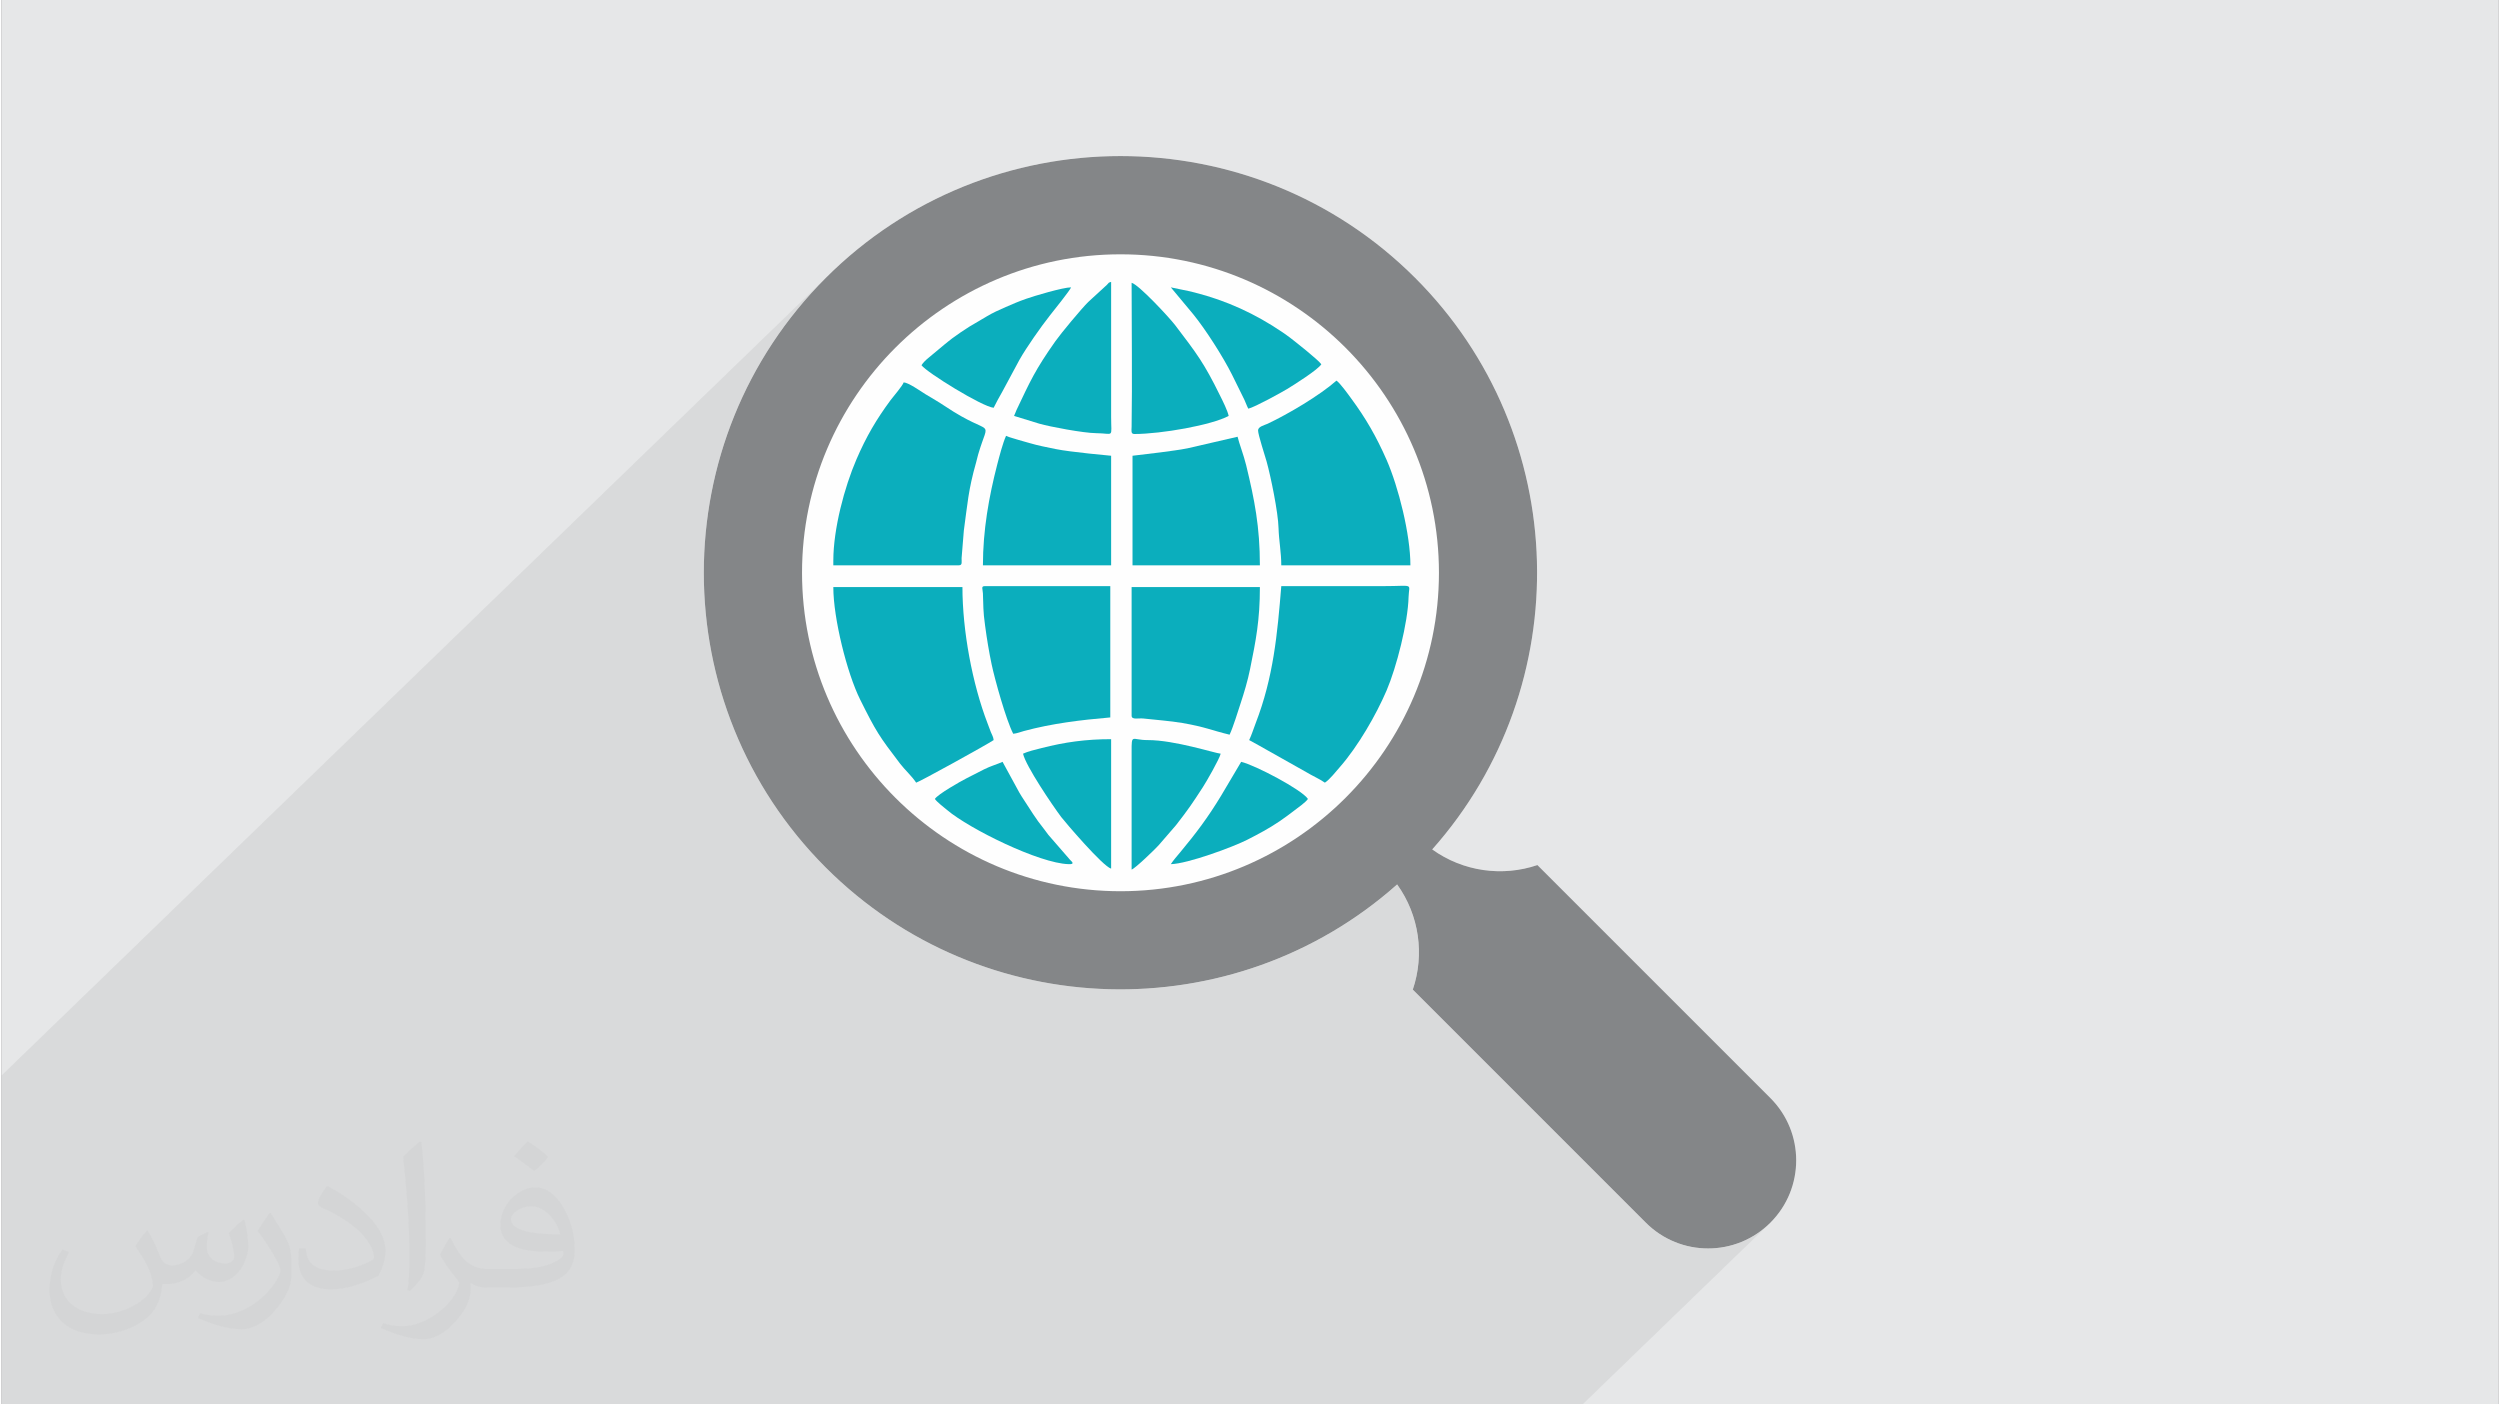
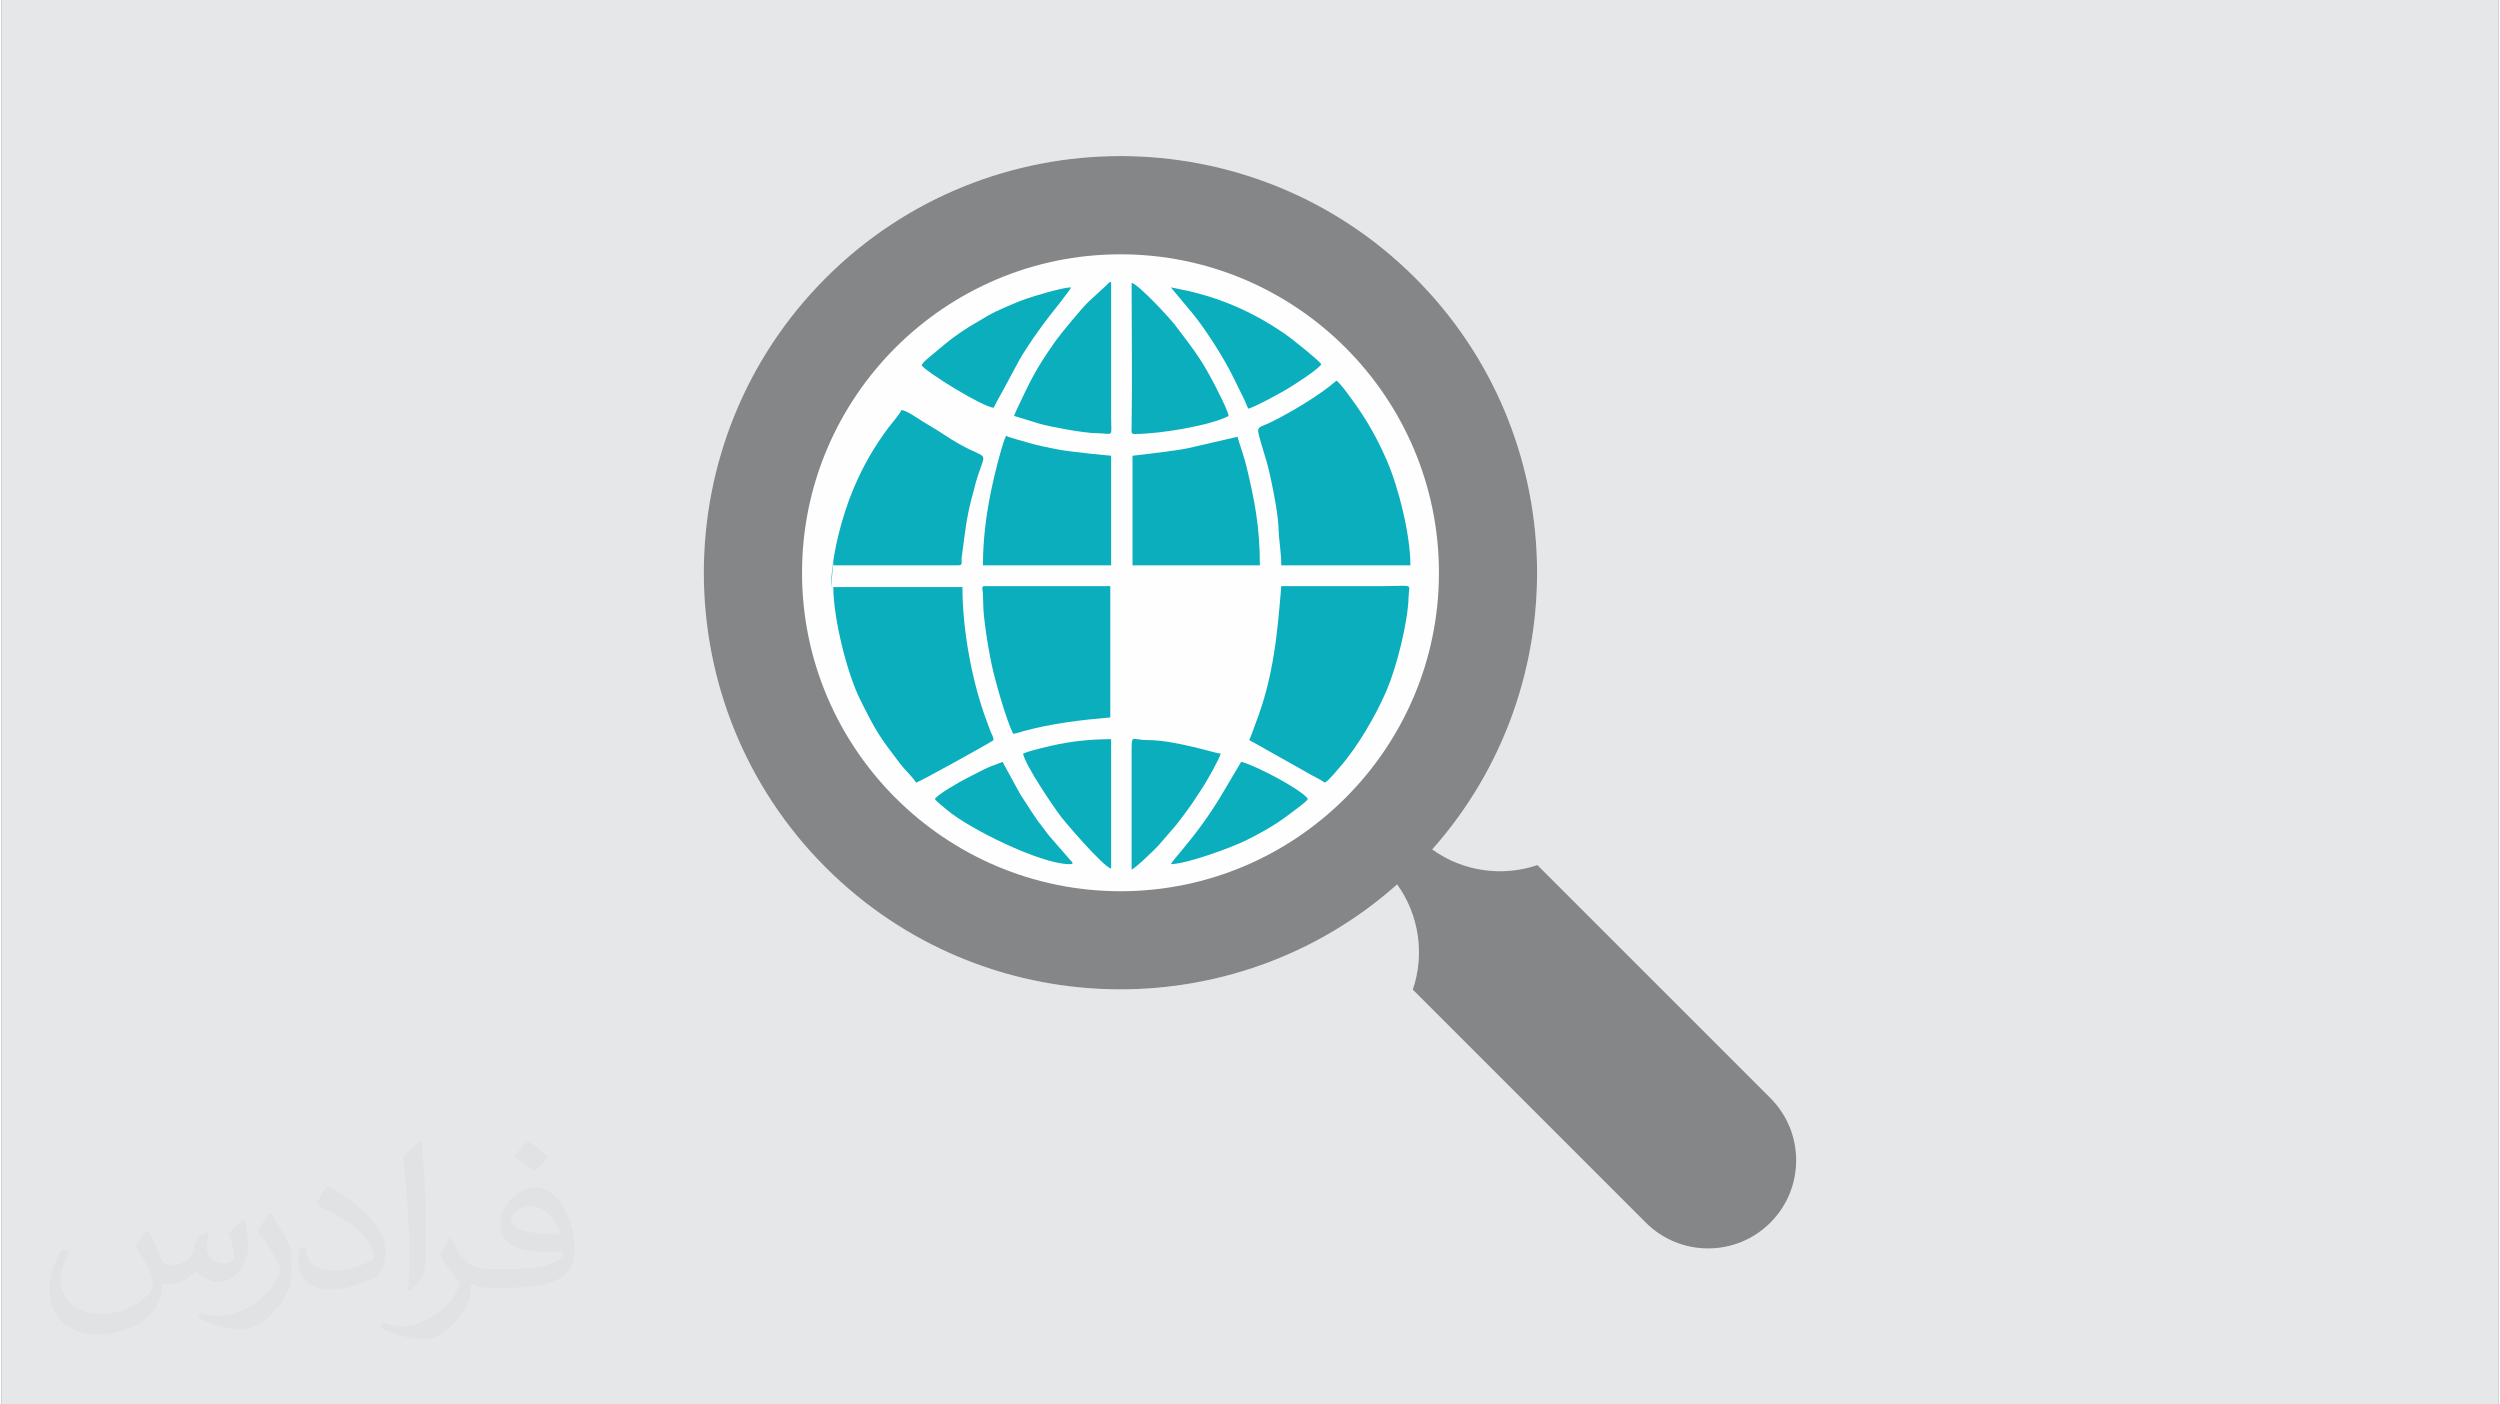
<svg xmlns="http://www.w3.org/2000/svg" xml:space="preserve" width="356px" height="200px" version="1.0" shape-rendering="geometricPrecision" text-rendering="geometricPrecision" image-rendering="optimizeQuality" fill-rule="evenodd" clip-rule="evenodd" viewBox="0 0 35600 20025">
  <rect x="0" y="0" width="35600" height="20025" fill="#808080" stroke="none" />
  <g id="Layer_x0020_1">
    <g id="_2493771864768">
      <path fill="#E6E7E8" d="M0 0l35600 0 0 20025 -35600 0 0 -20025z" />
-       <path fill="#373435" fill-opacity="0.078" d="M18923 11113l-1327 1285 123 -49 201 -91 196 -100 190 -110 184 -118 178 -127 172 -135 165 -143 157 -150 -2808 2717 258 -22 273 -37 271 -49 269 -62 267 -74 264 -87 260 -100 256 -112 252 -125 246 -138 242 -150 235 -162 229 -176 222 -188 57 85 51 86 45 89 39 91 34 92 28 95 23 95 17 96 11 97 5 97 0 98 -6 97 -12 97 -17 96 -23 95 -29 94 3322 3322 95 86 102 75 107 63 112 52 115 40 117 29 120 17 120 6 121 -6 119 -17 118 -29 115 -40 111 -52 108 -63 101 -75 96 -86 -2680 2593 -22540 0 0 -4691 11751 -11371 -211 222 -197 229 -183 237 -170 244 -156 250 -142 256 -129 261 -116 266 -102 271 -88 274 -75 277 -61 280 -47 282 -31 260 2701 -2615 -150 158 -143 165 -135 171 -126 178 -119 185 -109 190 -100 196 -91 201 -62 155 1465 -1418 14 -12 14 -13 14 -11 223 -186 16 -12 14 -12 14 -11 13 -11 13 -11 13 -11 15 -11 16 -12 31 -23 30 -21 30 -21 29 -20 29 -20 30 -20 31 -20 33 -21 249 -147 32 -19 33 -18 34 -17 34 -17 35 -17 35 -16 35 -15 36 -16 36 -16 36 -15 35 -15 36 -15 36 -14 36 -15 37 -14 38 -13 54 -19 76 -23 90 -27 98 -27 98 -26 91 -21 77 -15 56 -5 -14 25 -31 45 -43 58 -50 65 -52 66 -48 61 -39 49 -26 33 -51 66 -56 76 -60 82 -60 86 -59 86 -55 85 -50 79 -42 71 -139 259 1119 -1083 202 -185 91 -88 4 -4 7 -3 10 -3 13 -4 0 120 0 121 0 55 292 -283 52 28 76 61 91 84 98 97 14 15 228 -220 42 9 42 9 42 9 41 8 42 8 42 9 42 10 42 10 171 47 166 54 161 61 158 67 155 75 151 81 149 88 146 95 17 11 16 11 14 10 14 11 13 10 14 10 15 11 16 12 34 27 54 42 65 53 72 58 70 58 63 55 49 46 28 32 -32 36 -1133 1096 10 32 1 3 267 -259 16 -14 20 -11 22 -10 22 -9 22 -8 19 -8 115 -57 127 -67 132 -74 134 -80 133 -84 126 -86 115 -85 100 -82 21 18 27 27 29 34 30 38 30 38 28 38 24 33 19 26 76 106 71 104 67 105 63 106 60 108 58 112 57 116 55 122 32 75 31 82 31 87 30 91 29 95 28 98 27 100 24 102 23 102 21 102 18 101 15 100 13 98 9 94 6 90 2 85 -306 296 60 0 104 -3 68 0 38 6 17 15 3 28 -5 45 -5 65 -3 72 -7 77 -10 81 -13 86 -15 88 -18 91 -19 92 -22 92 -23 93 -24 90 -26 89 -26 86 -27 82 -27 77 -27 72 -27 66 -61 135 -70 141 -77 145 -84 144 -88 141 -92 136 -94 127 -94 115 -26 30 -27 31 -27 32 -28 32 -28 30 -28 28z" />
      <g>
        <path fill="#FEFEFE" d="M25220 15656l-3322 -3322c-498,169 -1059,94 -1500,-223 2071,-2331 1991,-5914 -242,-8148 -2317,-2317 -6088,-2317 -8405,0 -2318,2318 -2318,6088 0,8406 2233,2233 5816,2313 8147,241 317,442 392,1002 223,1500l3322 3322c491,491 1286,491 1777,0 490,-490 490,-1286 0,-1776z" />
        <g>
          <path fill="#0BAEBD" d="M17788 10552c92,49 177,98 271,151l540 304c90,55 184,94 269,152 74,-50 150,-151 219,-229 252,-289 510,-734 660,-1084 142,-331 305,-970 314,-1334 6,-203 91,-155 -368,-155 -483,0 -965,0 -1447,0 -56,685 -112,1300 -365,1954 -31,81 -58,168 -93,241z" />
          <path fill="#0BAEBD" d="M13040 11159c49,-12 1004,-539 1105,-607 -5,-49 -23,-70 -40,-114 -16,-38 -28,-78 -46,-122 -218,-566 -359,-1323 -359,-1946l-1841 0c0,447 196,1228 381,1601 233,469 274,527 571,917 71,93 166,175 229,271z" />
-           <path fill="#0BAEBD" d="M11859 7996l0 64 1790 0c55,0 37,-51 39,-102l32 -394c52,-376 63,-579 175,-971 12,-41 17,-72 29,-113 162,-556 225,-222 -470,-687 -96,-64 -187,-116 -285,-175 -67,-42 -240,-164 -307,-166 -11,42 -153,209 -185,251 -205,278 -346,517 -488,846 -170,394 -330,989 -330,1447z" />
+           <path fill="#0BAEBD" d="M11859 7996l0 64 1790 0c55,0 37,-51 39,-102c52,-376 63,-579 175,-971 12,-41 17,-72 29,-113 162,-556 225,-222 -470,-687 -96,-64 -187,-116 -285,-175 -67,-42 -240,-164 -307,-166 -11,42 -153,209 -185,251 -205,278 -346,517 -488,846 -170,394 -330,989 -330,1447z" />
          <path fill="#0BAEBD" d="M17915 6137c0,61 98,358 122,444 58,208 165,726 170,950 5,177 39,344 39,529l1841 0c0,-441 -171,-1118 -339,-1502 -147,-334 -297,-595 -507,-879 -43,-59 -157,-218 -208,-252 -243,214 -692,478 -982,615 -46,21 -136,40 -136,95z" />
-           <path fill="#0BAEBD" d="M16112 10204c0,63 98,33 164,40 177,20 380,34 559,64 330,57 416,105 674,167 50,-105 118,-329 157,-447 51,-155 101,-321 134,-484 84,-413 141,-700 141,-1174l-1829 0 0 1834z" />
          <path fill="#0BAEBD" d="M14424 10462c55,-5 103,-26 152,-39 399,-108 812,-158 1232,-194l0 -1872 -1790 0c-56,0 -29,40 -26,103 8,183 0,239 31,460 26,196 57,379 93,551 44,210 206,794 308,991z" />
          <path fill="#0BAEBD" d="M13992 8060l1828 0 0 -1562c0,0 -582,-52 -794,-96 -127,-26 -252,-50 -362,-83 -58,-18 -110,-29 -169,-48 -61,-21 -121,-32 -173,-57 -45,97 -97,297 -127,413 -117,455 -203,932 -203,1433z" />
          <path fill="#0BAEBD" d="M16125 6498l0 1562 1816 0c0,-548 -76,-935 -196,-1428 -35,-144 -101,-313 -122,-405l-714 165c-129,26 -249,38 -386,58l-398 48z" />
          <path fill="#0BAEBD" d="M16151 6188c382,0 1103,-127 1345,-258 -18,-81 -84,-211 -122,-288 -233,-474 -335,-603 -639,-1003 -85,-112 -523,-583 -623,-607 0,662 10,1394 0,2054 -1,54 -13,102 39,102z" />
          <path fill="#0BAEBD" d="M14436 5930l361 111c154,44 628,133 807,135 264,2 216,80 216,-233 0,-641 0,-1283 0,-1924 -43,12 -29,11 -60,42l-267 245c-101,101 -388,446 -467,558 -289,409 -360,571 -556,984 -15,32 -20,55 -34,82z" />
          <path fill="#0BAEBD" d="M13116 5207c75,104 868,593 1029,607 39,-77 76,-148 121,-225l247 -459c100,-177 305,-469 433,-631 45,-57 293,-366 303,-402 -115,0 -531,124 -640,163 -104,36 -192,74 -290,117 -95,41 -190,84 -274,135l-249 147c-91,57 -157,104 -243,166 -45,33 -70,57 -114,91l-223 186c-38,31 -74,65 -100,105z" />
          <path fill="#0BAEBD" d="M17776 5827c95,-23 472,-231 551,-279 99,-60 437,-273 490,-354 -42,-63 -374,-324 -435,-371 -44,-33 -72,-54 -119,-86 -388,-263 -795,-451 -1257,-568 -114,-29 -222,-46 -335,-72l320 384c176,216 425,606 552,860l178 361c22,48 32,82 55,125z" />
          <path fill="#0BAEBD" d="M16112 12398c48,-12 346,-301 384,-345l250 -289c176,-227 224,-297 382,-541 50,-76 237,-403 254,-477 -84,-7 -658,-195 -1041,-194 -230,1 -229,-99 -229,168 1,559 0,1119 0,1678z" />
          <path fill="#0BAEBD" d="M14564 10746c40,178 422,740 545,904 55,72 593,703 711,735l0 -1846c-359,0 -660,42 -992,127 -81,20 -201,49 -264,80z" />
          <path fill="#0BAEBD" d="M13307 11391c28,43 129,120 174,158 322,271 1316,761 1733,772 89,3 54,-29 21,-61l-311 -358c-28,-36 -43,-60 -71,-95 -103,-126 -188,-267 -277,-403 -23,-35 -42,-64 -64,-102l-240 -440c-65,31 -171,60 -263,107 -86,44 -163,84 -245,125 -94,48 -412,228 -457,297z" />
          <path fill="#0BAEBD" d="M16671 12321c239,-5 889,-245 1092,-349 159,-81 309,-161 455,-260 76,-52 135,-96 207,-151 52,-40 170,-122 201,-170 -86,-131 -752,-482 -952,-529l-286 483c-188,310 -354,531 -581,804 -47,57 -97,112 -136,172z" />
          <path fill="#848688" d="M25220 15656l-3322 -3322c-498,169 -1059,94 -1500,-223 2071,-2331 1991,-5914 -242,-8148 -2317,-2317 -6088,-2317 -8405,0 -2318,2318 -2318,6088 0,8406 2233,2233 5816,2313 8147,241 317,442 392,1002 223,1500l3322 3322c491,491 1286,491 1777,0 490,-490 490,-1286 0,-1776zm-9266 -2949c-2504,-1 -4541,-2037 -4541,-4541 0,-2503 2037,-4540 4540,-4540 2504,0 4540,2037 4541,4540 -1,2504 -2037,4540 -4540,4541z" />
        </g>
      </g>
      <path fill="#373435" fill-opacity="0.031" d="M2082 17547c68,104 112,203 155,312 32,64 49,183 199,183 44,0 107,-14 163,-45 63,-33 111,-83 136,-159l60 -202 146 -72 10 10c-20,77 -25,149 -25,206 0,170 146,234 262,234 68,0 129,-34 129,-95 0,-81 -34,-217 -78,-339 68,-68 136,-136 214,-191l12 6c34,144 53,287 53,381 0,93 -41,196 -75,264 -70,132 -194,238 -344,238 -114,0 -241,-58 -328,-163l-5 0c-82,101 -209,193 -412,193l-63 0c-10,134 -39,229 -83,314 -121,237 -480,404 -818,404 -470,0 -706,-272 -706,-633 0,-223 73,-431 185,-578l92 38c-70,134 -117,262 -117,385 0,338 275,499 592,499 294,0 658,-187 724,-404 -25,-237 -114,-348 -250,-565 41,-72 94,-144 160,-221l12 0zm5421 -1274c99,62 196,136 291,221 -53,74 -119,142 -201,202 -95,-77 -190,-143 -287,-213 66,-74 131,-146 197,-210zm51 926c-160,0 -291,105 -291,183 0,168 320,219 703,217 -48,-196 -216,-400 -412,-400zm-359 895c208,0 390,-6 529,-41 155,-39 286,-118 286,-171 0,-15 0,-31 -5,-46 -87,8 -187,8 -274,8 -282,0 -498,-64 -583,-222 -21,-44 -36,-93 -36,-149 0,-152 66,-303 182,-406 97,-85 204,-138 313,-138 197,0 354,158 464,408 60,136 101,293 101,491 0,132 -36,243 -118,326 -153,148 -435,204 -867,204l-196 0 0 0 -51 0c-107,0 -184,-19 -245,-66l-10 0c3,25 5,50 5,72 0,97 -32,221 -97,320 -192,287 -400,410 -580,410 -182,0 -405,-70 -606,-161l36 -70c65,27 155,46 279,46 325,0 752,-314 805,-619 -12,-25 -34,-58 -65,-93 -95,-113 -155,-208 -211,-307 48,-95 92,-171 133,-239l17 -2c139,282 265,445 546,445l44 0 0 0 204 0zm-1408 299c24,-130 26,-276 26,-413l0 -202c0,-377 -48,-926 -87,-1282 68,-75 163,-161 238,-219l22 6c51,450 63,972 63,1452 0,126 -5,250 -17,340 -7,114 -73,201 -214,332l-31 -14zm-1449 -596c7,177 94,318 398,318 189,0 349,-50 526,-135 32,-14 49,-33 49,-49 0,-111 -85,-258 -228,-392 -139,-126 -323,-237 -495,-311 -59,-25 -78,-52 -78,-77 0,-51 68,-158 124,-235l19 -2c197,103 417,256 580,427 148,157 240,316 240,489 0,128 -39,250 -102,361 -216,109 -446,192 -674,192 -277,0 -466,-130 -466,-436 0,-33 0,-84 12,-150l95 0zm-501 -503l172 278c63,103 122,215 122,392l0 227c0,183 -117,379 -306,573 -148,132 -279,188 -400,188 -180,0 -386,-56 -624,-159l27 -70c75,21 162,37 269,37 342,-2 692,-252 852,-557 19,-35 26,-68 26,-90 0,-36 -19,-75 -34,-110 -87,-165 -184,-315 -291,-453 56,-89 112,-174 173,-258l14 2z" />
    </g>
  </g>
</svg>